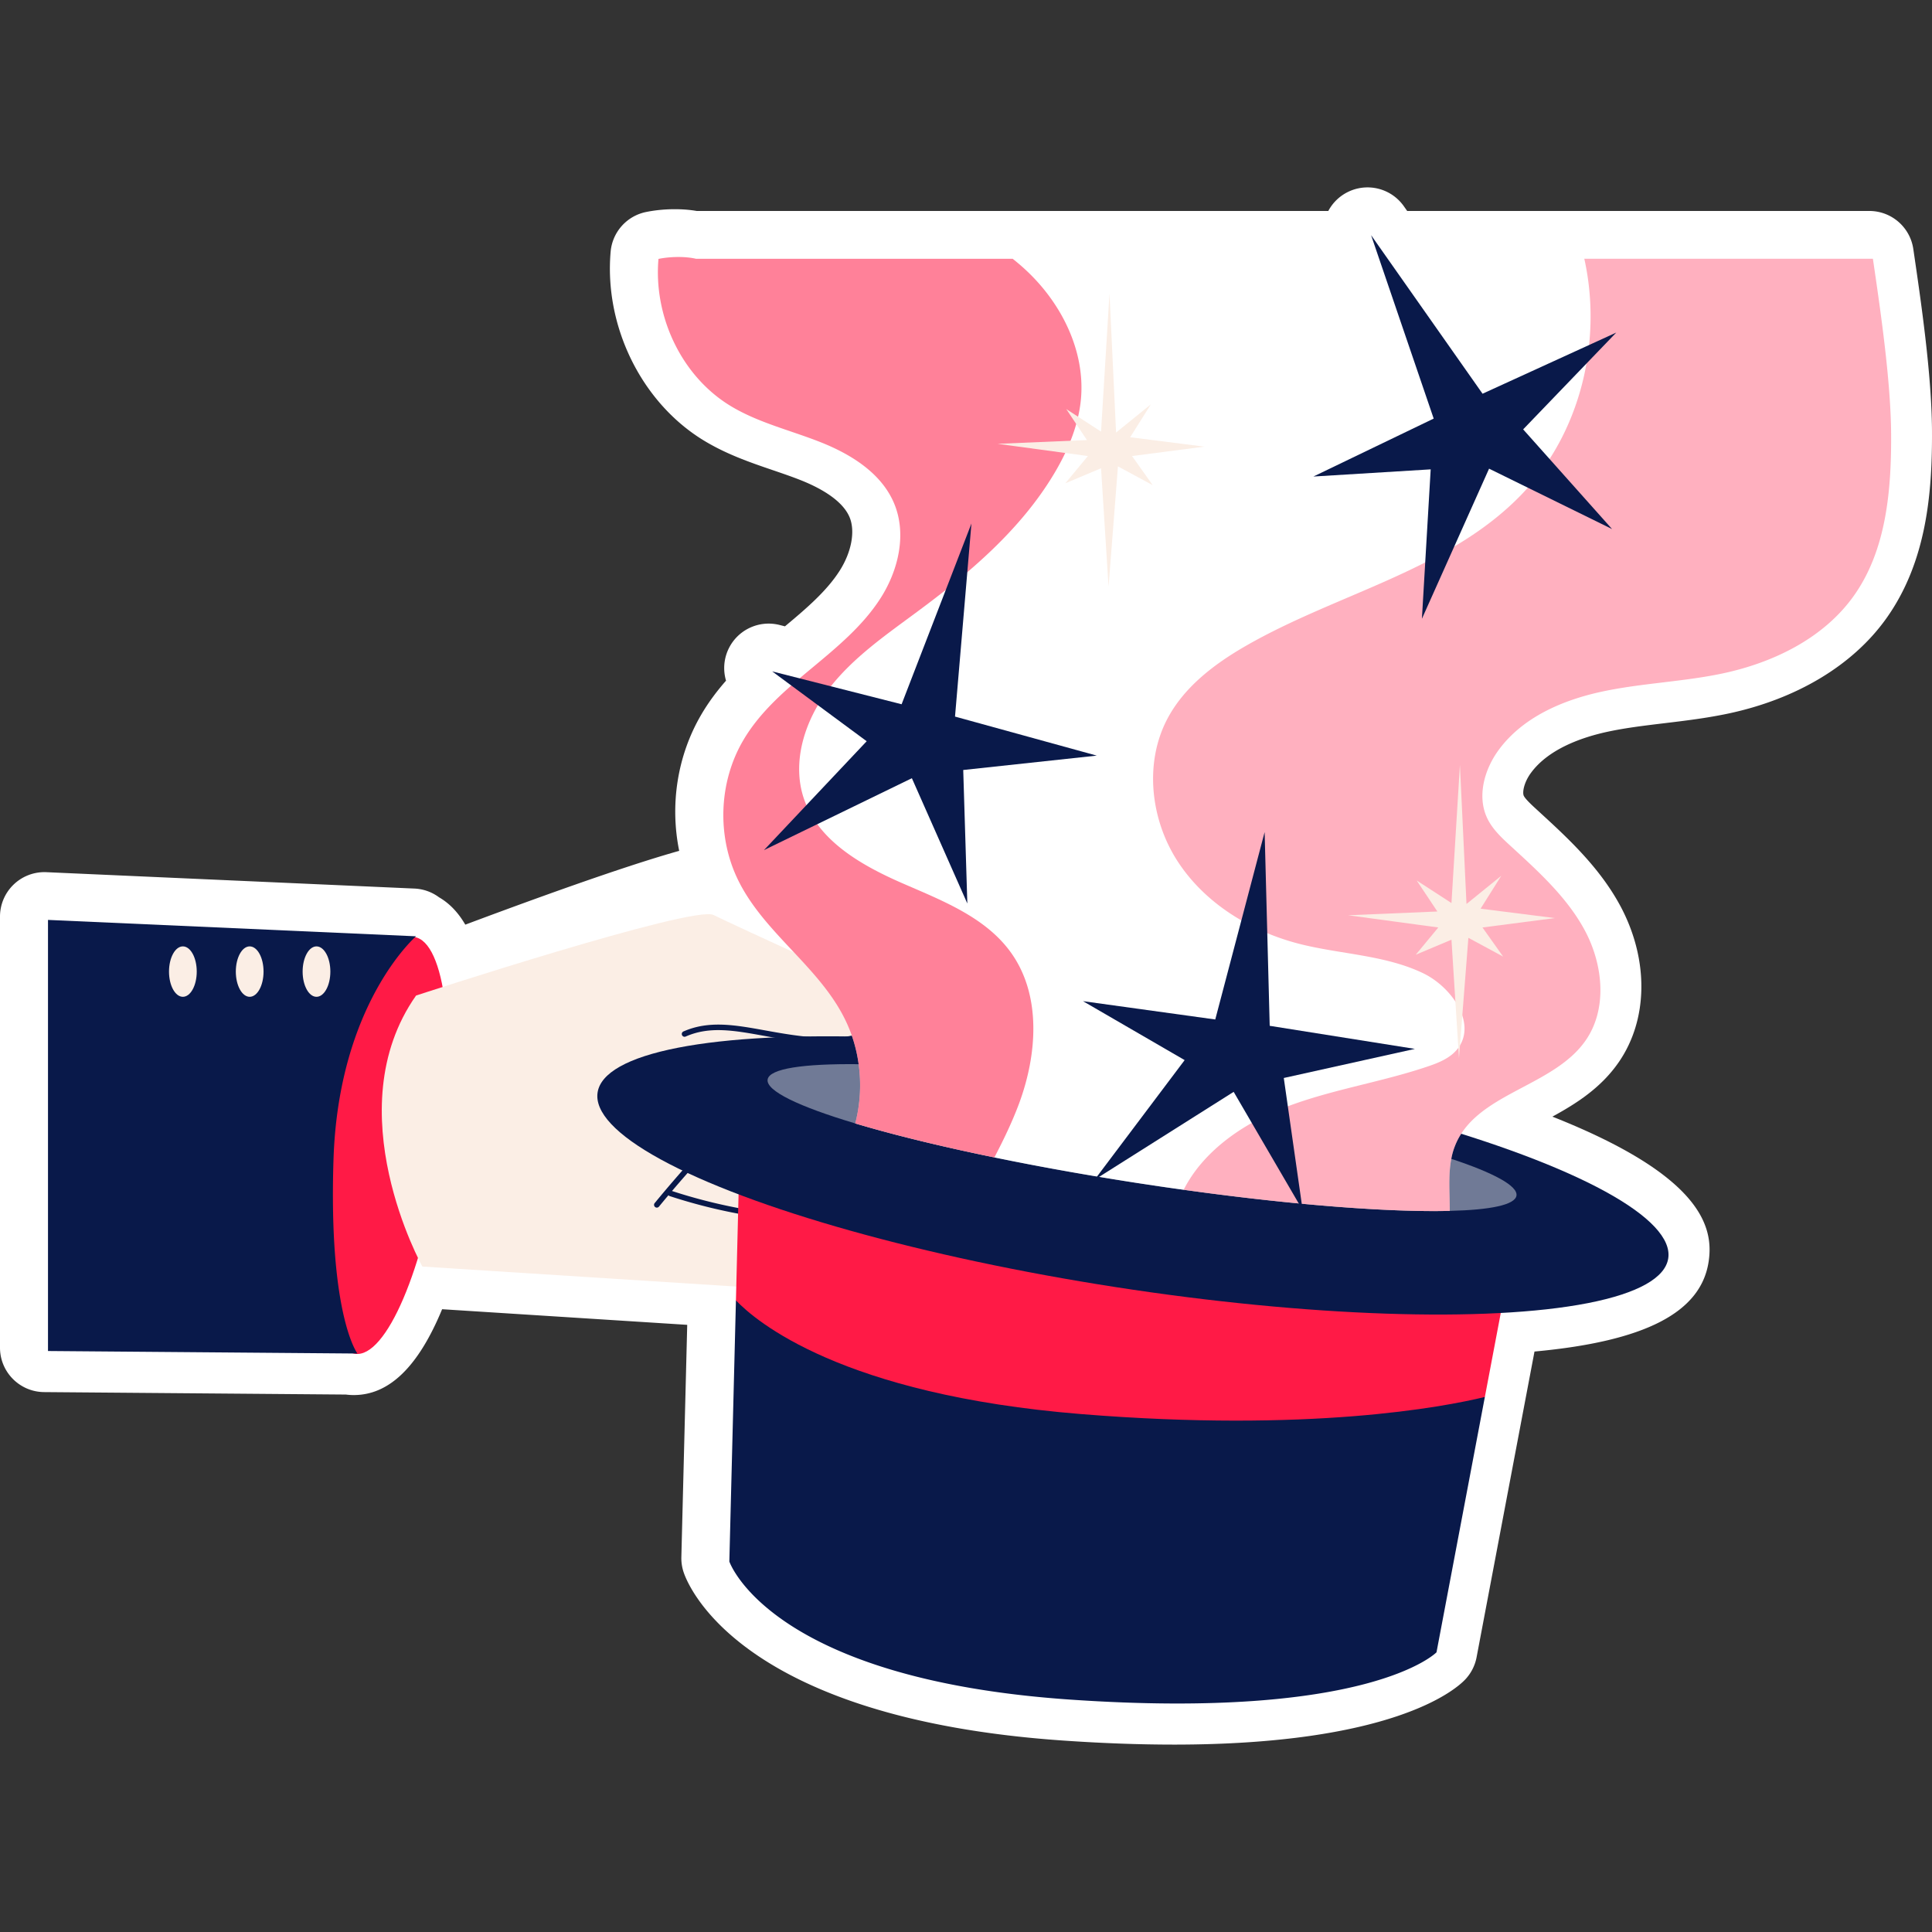
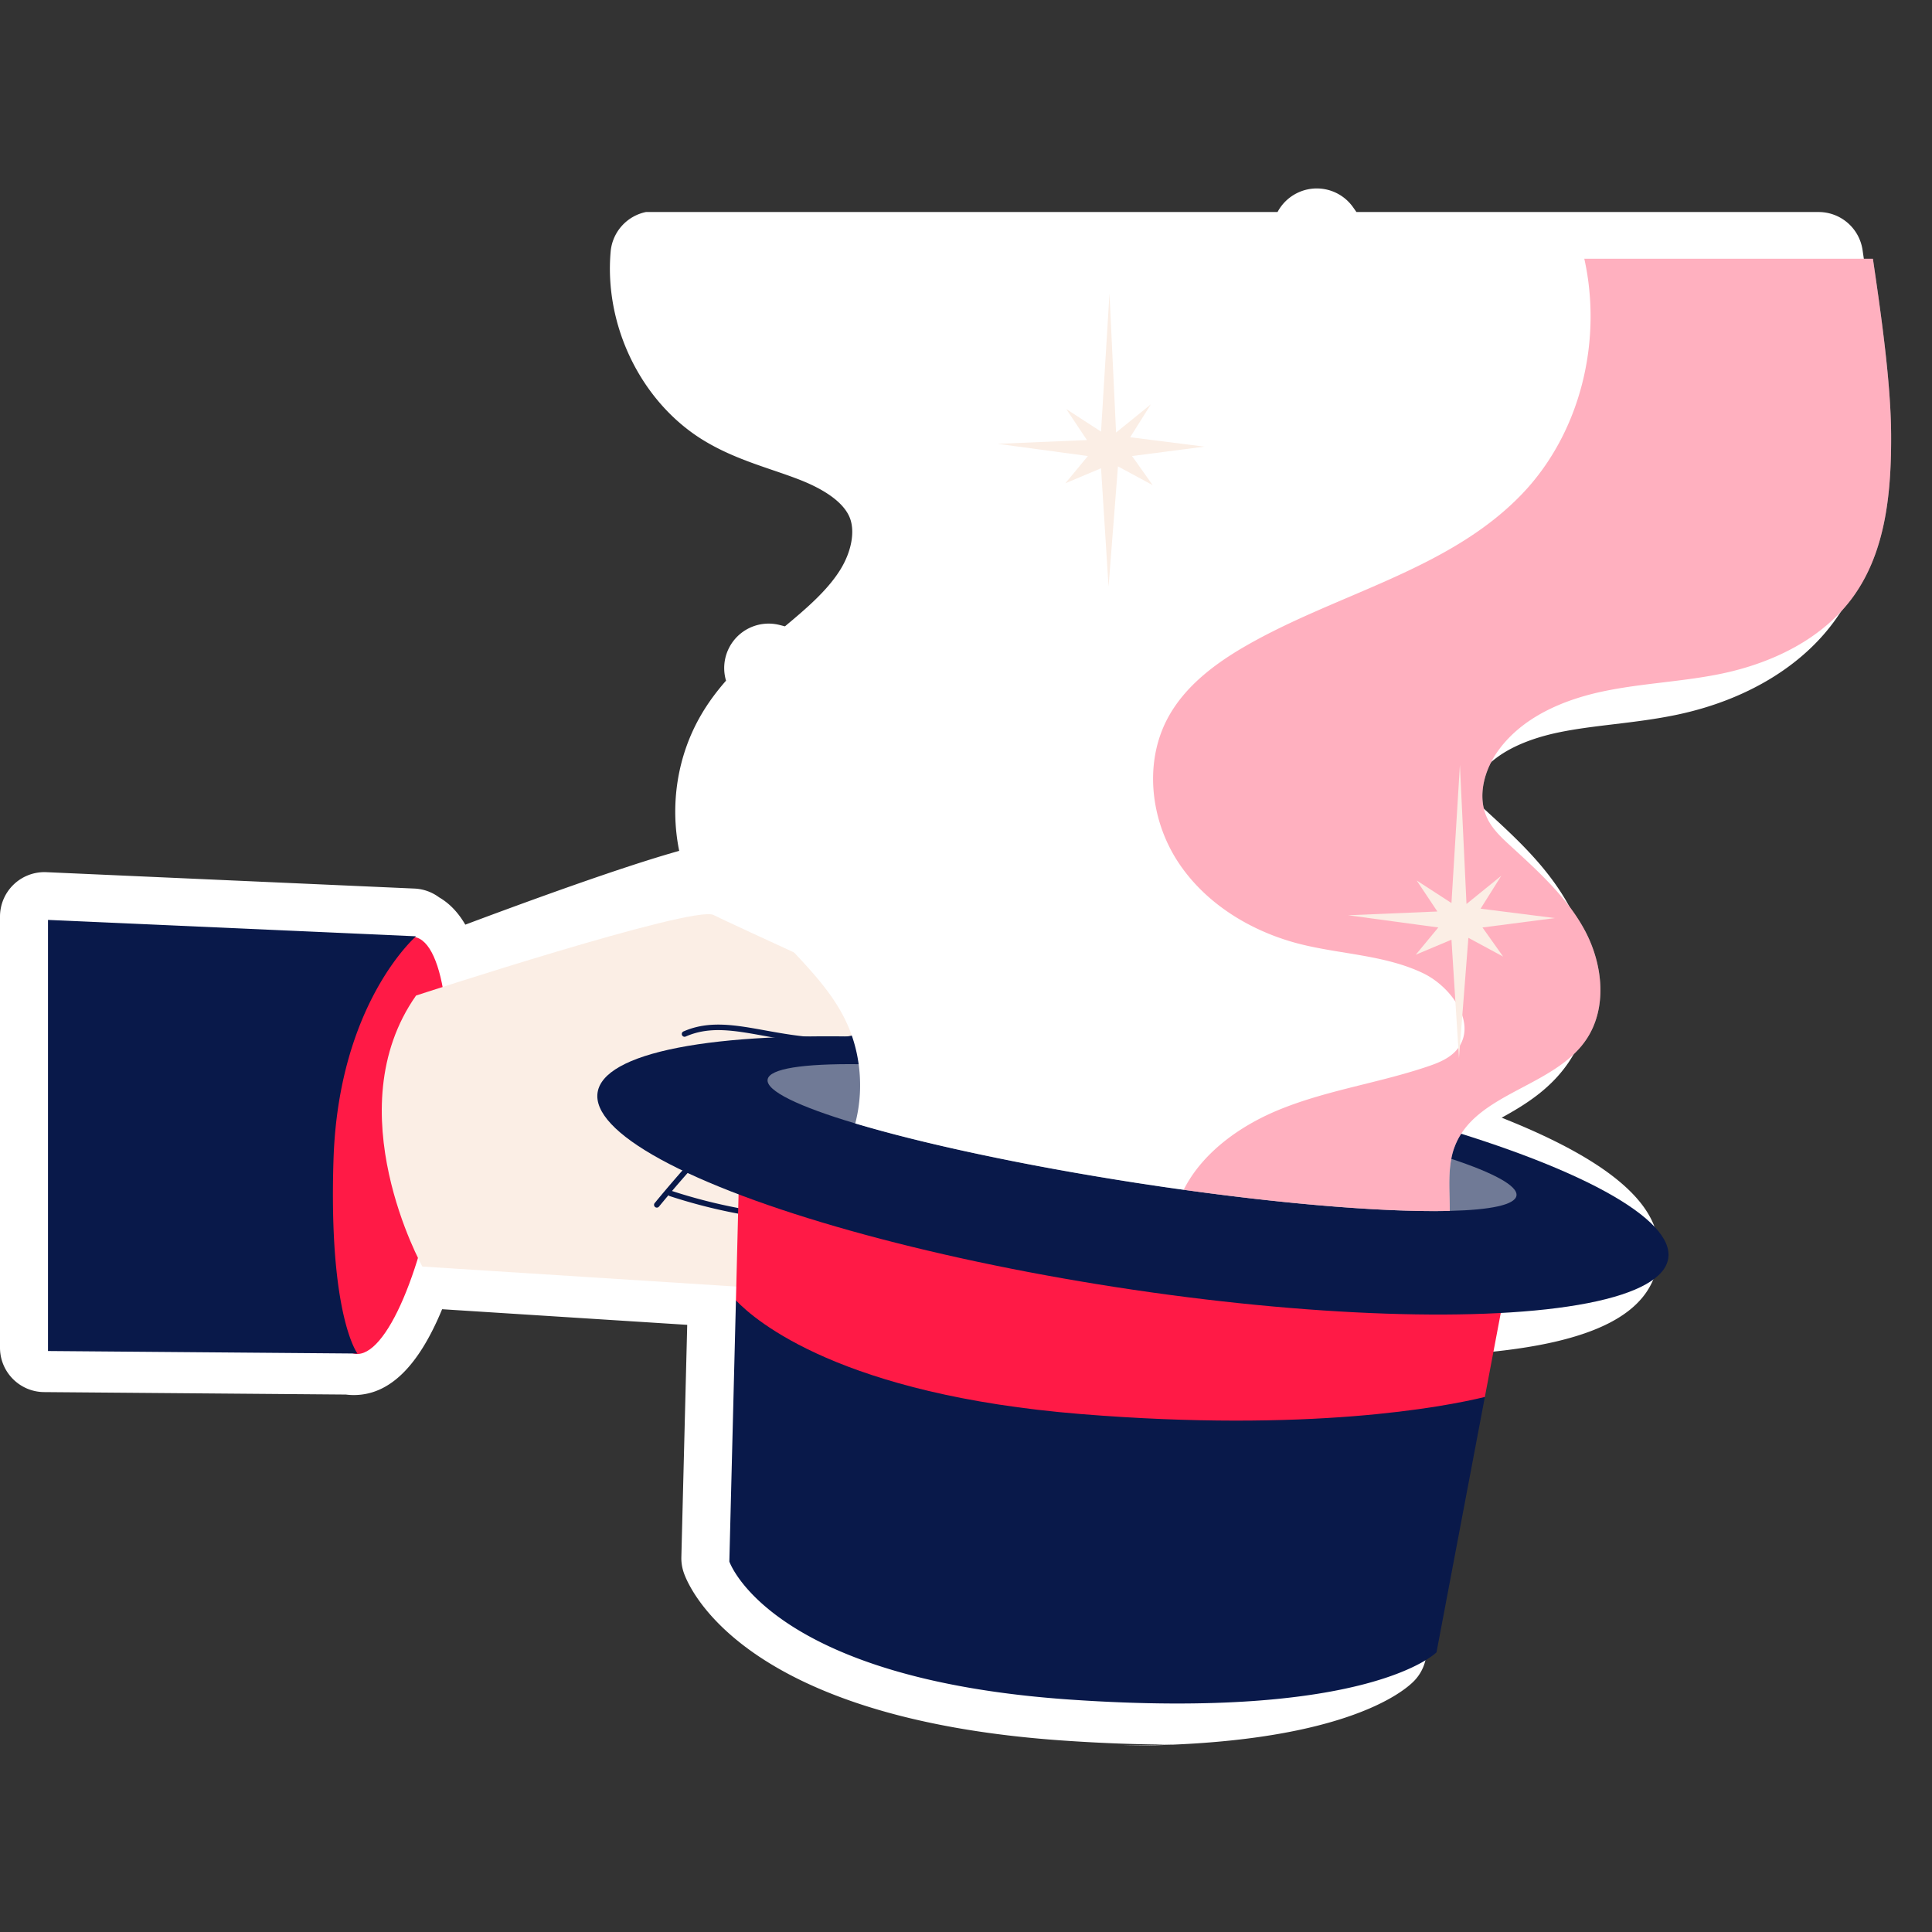
<svg xmlns="http://www.w3.org/2000/svg" version="1.1" width="512" height="512" x="0" y="0" viewBox="0 0 512 512" style="enable-background:new 0 0 512 512" xml:space="preserve" class="">
  <rect x="0" y="0" width="512" height="512" fill="#333333" stroke="none" />
  <g>
-     <path d="M311.044 462.337c-9.151 0-19.023-.362-29.341-1.077-85.029-5.886-99.184-40.612-100.518-44.552a11.743 11.743 0 0 1-.618-4.073l1.553-61.538-64.953-4.141c-6.327 15.284-14.041 22.749-23.426 22.749-.69 0-1.385-.044-2.069-.134l-79.992-.652C5.214 368.867 0 363.612 0 357.145V242.9a11.779 11.779 0 0 1 11.776-11.776c.174 0 .349.004.523.012l97.543 4.342c2.404.107 4.654.94 6.502 2.313 2.748 1.583 5.072 4.003 6.964 7.252 30.321-11.353 47.112-16.873 56.686-19.558-2.498-12.221-.512-25.256 5.856-36.113 1.948-3.336 4.218-6.327 6.556-8.987a11.778 11.778 0 0 1 14.189-14.761l1.424.362c5.745-4.786 11.088-9.382 14.5-14.74 3.15-4.94 4.176-10.509 2.619-14.196-1.972-4.673-8.224-7.948-13.123-9.872-2.264-.891-4.628-1.699-7.132-2.554-6.279-2.145-12.77-4.362-19.048-8.308-16.084-10.167-25.722-30.102-24.009-49.623a11.777 11.777 0 0 1 9.361-10.505c2.382-.489 5.027-.747 7.648-.747 2.054 0 3.998.157 5.8.468h167.378a11.746 11.746 0 0 1 5.056-4.966 11.772 11.772 0 0 1 14.974 3.722l.875 1.244h122.475a11.776 11.776 0 0 1 11.651 10.064c2.055 13.99 4.869 33.151 4.953 48.158.083 16.162-1.303 34.728-12.223 49.92-8.849 12.318-23.693 21.217-41.798 25.056-5.743 1.212-11.401 1.892-16.871 2.549-5.242.629-10.193 1.224-14.949 2.237-6.701 1.431-15.686 4.484-20.411 10.895-1.911 2.58-2.345 5.251-1.92 6.121.443.904 2.303 2.605 3.413 3.622l.709.651c7.544 6.923 16.095 14.768 21.627 25.211 7.402 14.066 7.188 29.776-.543 41.03-4.721 6.885-11.33 11.052-17.629 14.497 39.516 15.647 42.834 29.209 41.393 38.504-2.08 13.413-16.813 21.043-46.138 23.747l-15.345 81.013a11.77 11.77 0 0 1-3.125 6.016c-2.782 2.862-19.58 17.138-77.13 17.138l-.013-.001z" style="" fill="#ffffff" data-original="#ffffff" />
+     <path d="M311.044 462.337c-9.151 0-19.023-.362-29.341-1.077-85.029-5.886-99.184-40.612-100.518-44.552a11.743 11.743 0 0 1-.618-4.073l1.553-61.538-64.953-4.141c-6.327 15.284-14.041 22.749-23.426 22.749-.69 0-1.385-.044-2.069-.134l-79.992-.652C5.214 368.867 0 363.612 0 357.145V242.9a11.779 11.779 0 0 1 11.776-11.776c.174 0 .349.004.523.012l97.543 4.342c2.404.107 4.654.94 6.502 2.313 2.748 1.583 5.072 4.003 6.964 7.252 30.321-11.353 47.112-16.873 56.686-19.558-2.498-12.221-.512-25.256 5.856-36.113 1.948-3.336 4.218-6.327 6.556-8.987a11.778 11.778 0 0 1 14.189-14.761l1.424.362c5.745-4.786 11.088-9.382 14.5-14.74 3.15-4.94 4.176-10.509 2.619-14.196-1.972-4.673-8.224-7.948-13.123-9.872-2.264-.891-4.628-1.699-7.132-2.554-6.279-2.145-12.77-4.362-19.048-8.308-16.084-10.167-25.722-30.102-24.009-49.623a11.777 11.777 0 0 1 9.361-10.505h167.378a11.746 11.746 0 0 1 5.056-4.966 11.772 11.772 0 0 1 14.974 3.722l.875 1.244h122.475a11.776 11.776 0 0 1 11.651 10.064c2.055 13.99 4.869 33.151 4.953 48.158.083 16.162-1.303 34.728-12.223 49.92-8.849 12.318-23.693 21.217-41.798 25.056-5.743 1.212-11.401 1.892-16.871 2.549-5.242.629-10.193 1.224-14.949 2.237-6.701 1.431-15.686 4.484-20.411 10.895-1.911 2.58-2.345 5.251-1.92 6.121.443.904 2.303 2.605 3.413 3.622l.709.651c7.544 6.923 16.095 14.768 21.627 25.211 7.402 14.066 7.188 29.776-.543 41.03-4.721 6.885-11.33 11.052-17.629 14.497 39.516 15.647 42.834 29.209 41.393 38.504-2.08 13.413-16.813 21.043-46.138 23.747l-15.345 81.013a11.77 11.77 0 0 1-3.125 6.016c-2.782 2.862-19.58 17.138-77.13 17.138l-.013-.001z" style="" fill="#ffffff" data-original="#ffffff" />
    <path d="M116.794 305.649c-4.325 30.505-14.483 54.291-22.689 53.128s-11.352-26.836-7.027-57.341c4.325-30.505 14.483-54.291 22.689-53.128 8.206 1.164 11.352 26.836 7.027 57.341z" style="" fill="#ff1a46" data-original="#ebb1ff" class="" opacity="1" />
    <path d="M16.395 267.838h122.597v59.795H16.395z" style="" fill="#ff1a46" data-original="#ff9393" class="" opacity="1" />
    <path d="M110.263 263.829s73.472-24.024 78.817-21.352c5.345 2.672 48.457 22.354 48.457 22.354s7.015 6.013-16.702 11.024c-23.718 5.011-25.054 65.14-25.054 65.14l-83.847-5.345s-23.05-41.422-1.671-71.821z" style="" fill="#fbeee5" data-original="#fbeee5" class="" />
    <path d="M222.078 324.093a143.085 143.085 0 0 1-44.596-7.116.735.735 0 0 1-.47-.928.731.731 0 0 1 .928-.471c14.602 4.78 29.791 7.162 45.154 7.039h.005a.736.736 0 0 1 .006 1.472 117.5 117.5 0 0 1-1.027.004z" style="" fill="#09194a" data-original="#2f2444" class="" opacity="1" />
    <path d="M174.067 320.031a.736.736 0 0 1-.568-1.204 337.573 337.573 0 0 1 21.889-24.142.737.737 0 0 1 1.041 1.041 335.78 335.78 0 0 0-21.793 24.036.734.734 0 0 1-.569.269zM110.263 248.129s-20.544 17.705-21.88 59.127C87.047 348.678 94.73 358.7 94.73 358.7l-82.01-.668V243.786l97.543 4.343z" style="" fill="#09194a" data-original="#2f2444" class="" opacity="1" />
-     <path d="M52.139 257.482c0 3.69-1.645 6.681-3.675 6.681-2.029 0-3.675-2.991-3.675-6.681s1.645-6.681 3.675-6.681c2.029 0 3.675 2.992 3.675 6.681zM69.843 257.482c0 3.69-1.645 6.681-3.675 6.681-2.029 0-3.674-2.991-3.674-6.681s1.645-6.681 3.674-6.681c2.03 0 3.675 2.992 3.675 6.681zM87.548 257.482c0 3.69-1.645 6.681-3.675 6.681-2.029 0-3.674-2.991-3.674-6.681s1.645-6.681 3.674-6.681c2.03 0 3.675 2.992 3.675 6.681z" style="" fill="#fbeee5" data-original="#fbeee5" class="" />
    <path d="M219.5 276.551c-.583 0-1.179-.015-1.791-.044-5.673-.274-10.749-1.19-15.227-1.998-8.059-1.454-14.424-2.604-20.77.184a.736.736 0 1 1-.592-1.348c6.758-2.967 13.646-1.725 21.623-.284 4.434.8 9.458 1.706 15.037 1.976 14.933.741 20.831-8.334 20.889-8.426a.735.735 0 1 1 1.244.786c-.245.387-5.955 9.154-20.413 9.154zM371.491 356.028l22.011 14.183-12.815 67.669s-17.545 18.036-97.225 12.521c-79.66-5.515-90.179-36.582-90.179-36.582l1.747-69.2 27.475-3.624 148.986 15.033z" style="" fill="#09194a" data-original="#2f2444" class="" opacity="1" />
    <path d="m398.723 342.656-5.22 27.554c-10.99 2.669-46.493 9.44-107.018 4.534-63.528-5.161-86.234-24.65-91.455-30.125l.746-30.007 202.947 28.044z" style="" fill="#ff1a46" data-original="#ebb1ff" class="" opacity="1" />
    <ellipse cx="300.239" cy="311.51" rx="29.947" ry="143.559" style="" transform="rotate(-81.188 300.231 311.507)" fill="#09194a" data-original="#2f2444" class="" opacity="1" />
    <ellipse cx="302.652" cy="301.472" rx="12.082" ry="100.409" style="" transform="rotate(-81.188 302.644 301.47)" fill="#09194a" data-original="#2f2444" class="" opacity="1" />
    <path d="M401.881 316.855c-.393 2.453-6.869 3.788-17.683 4.043-18.291.451-48.946-2.139-83.389-7.477-29.85-4.632-56.364-10.362-74.165-15.7-14.896-4.455-23.688-8.635-23.217-11.638.451-2.905 9.479-4.22 24.12-4.062 18.605.177 46.277 2.767 76.952 7.517 33.383 5.181 62.605 11.736 80.111 17.565 11.246 3.727 17.663 7.181 17.271 9.752z" style="opacity:0.42;" fill="#ffffff" data-original="#a27cff" class="" opacity="1" />
    <path d="M501.166 115.085c.078 14.955-1.276 30.832-10.009 42.98-8.007 11.147-21.254 17.565-34.678 20.41-10.5 2.218-21.333 2.551-31.832 4.789-10.48 2.237-21.058 6.771-27.437 15.426-3.866 5.22-5.868 12.443-3.022 18.271 1.374 2.807 3.729 5.024 6.045 7.144 7.438 6.83 15.151 13.758 19.881 22.687 4.71 8.949 5.888 20.509.157 28.849-8.596 12.541-29.36 14.013-34.757 28.222a17.277 17.277 0 0 0-.903 3.238c-.864 4.435-.393 9.185-.412 13.797-15.975.393-41.39-1.531-70.514-5.593-4.219-.569-8.517-1.217-12.874-1.884-13.228-2.061-25.827-4.318-37.288-6.692-14.366-2.944-26.965-6.045-36.876-9.008 1.335-5.103 1.629-10.46.903-15.7a38.558 38.558 0 0 0-3.689-12.03c-6.889-13.875-21.392-22.785-28.222-36.7-5.691-11.559-5.201-25.965 1.315-37.072 4.435-7.595 11.285-13.424 18.036-19.037 6.771-5.632 13.699-11.324 18.409-18.723 4.73-7.418 6.947-17.015 3.533-25.101-3.395-8.046-11.52-13.051-19.665-16.25-8.125-3.199-16.819-5.22-24.218-9.872-12.698-8.027-19.861-23.649-18.546-38.623 2.964-.608 6.967-.726 9.93-.039h311.908c2.038 13.894 4.747 32.459 4.825 46.511z" style="" fill="#ffffff" data-original="#a27cff" class="" opacity="1" />
-     <path d="M286.483 105.508c-.608 7.124-3.474 13.895-7.144 20.038-8.871 14.837-22.393 26.298-36.287 36.582-8.361 6.202-17.074 12.187-23.413 20.45-6.319 8.243-9.95 19.37-6.555 29.203 3.807 11.01 15.053 17.447 25.71 22.137 10.676 4.671 22.314 9.047 29.104 18.507 8.164 11.363 6.987 27.103 2.1 40.193-1.825 4.867-4.082 9.518-6.476 14.111-14.366-2.944-26.965-6.045-36.876-9.008 1.335-5.103 1.629-10.46.903-15.7a38.558 38.558 0 0 0-3.689-12.03c-6.889-13.875-21.392-22.785-28.222-36.7-5.691-11.559-5.201-25.965 1.315-37.072 4.435-7.595 11.285-13.424 18.036-19.037 6.771-5.632 13.699-11.324 18.409-18.723 4.73-7.418 6.947-17.015 3.533-25.101-3.395-8.046-11.52-13.051-19.665-16.25-8.125-3.199-16.819-5.22-24.218-9.872-12.698-8.027-19.861-23.649-18.546-38.623 2.964-.608 6.967-.726 9.93-.039h83.938c1.275 1.021 2.532 2.08 3.729 3.219 9.203 8.653 15.444 21.115 14.384 33.715z" style="opacity:0.55;" fill="#ff1a46" data-original="#ebb1ff" class="" opacity="1" />
    <path d="M501.166 115.085c.078 14.955-1.276 30.832-10.009 42.98-8.007 11.147-21.254 17.565-34.678 20.41-10.5 2.218-21.333 2.551-31.832 4.789-10.48 2.237-21.058 6.771-27.437 15.426-3.866 5.22-5.868 12.443-3.022 18.271 1.374 2.807 3.729 5.024 6.045 7.144 7.438 6.83 15.151 13.758 19.881 22.687 4.71 8.949 5.888 20.509.157 28.849-8.596 12.541-29.36 14.013-34.757 28.222a17.277 17.277 0 0 0-.903 3.238c-.864 4.435-.393 9.185-.412 13.797-15.975.393-41.39-1.531-70.514-5.593 5.005-9.93 15.112-17.113 25.631-21.353 12.56-5.083 26.161-6.967 38.976-11.304 2.983-1.001 6.064-2.237 8.007-4.73 5.162-6.673-1.57-16.368-9.185-20.018-10.146-4.848-21.823-4.985-32.716-7.752-12.914-3.297-25.081-10.735-32.323-21.902-7.242-11.167-8.89-26.259-2.591-37.975 4.494-8.36 12.403-14.346 20.626-19.076 24.218-13.954 53.676-19.998 73.085-40.115 15.642-16.211 21.529-40.645 16.662-62.507h76.481c2.041 13.895 4.75 32.46 4.828 46.512z" style="opacity:0.34;" fill="#ff1a46" data-original="#ebb1ff" class="" opacity="1" />
-     <path d="m238.935 186.636 18.509-47.906-4.355 51.172 37.562 10.343-35.385 3.811 1.089 35.385-14.698-33.208-39.195 19.054 27.219-28.852-25.042-18.509zM379.944 110.929l-16.589-48.603 29.535 42.014 35.431-16.202-24.67 25.651 23.565 26.419L394.62 124.2l-17.799 39.781 2.326-39.597-31.082 1.901zM322.056 270.173l13.085-49.661 1.344 51.339 38.477 6.115-34.744 7.71 5.004 35.046-18.288-31.373-36.842 23.28 23.853-31.691-26.939-15.62z" style="" fill="#09194a" data-original="#ffc945" class="" opacity="1" />
    <path d="m384.653 239.316 2.241-36.606 1.743 36.855 9.214-7.471-5.478 8.716 19.672 2.49-19.174 2.491 5.478 7.719-9.213-4.98-2.491 31.874-1.992-31.376-9.463 3.984 5.977-7.221-23.906-3.238 23.657-.996-5.479-8.217zM291.787 114.381l2.241-36.606 1.743 36.855 9.214-7.471-5.478 8.716 19.672 2.49-19.175 2.491 5.479 7.719-9.214-4.98-2.49 31.874-1.992-31.376-9.463 3.984 5.977-7.221-23.906-3.238 23.657-.996-5.479-8.217z" style="" fill="#fbeee5" data-original="#fbeee5" class="" />
  </g>
</svg>